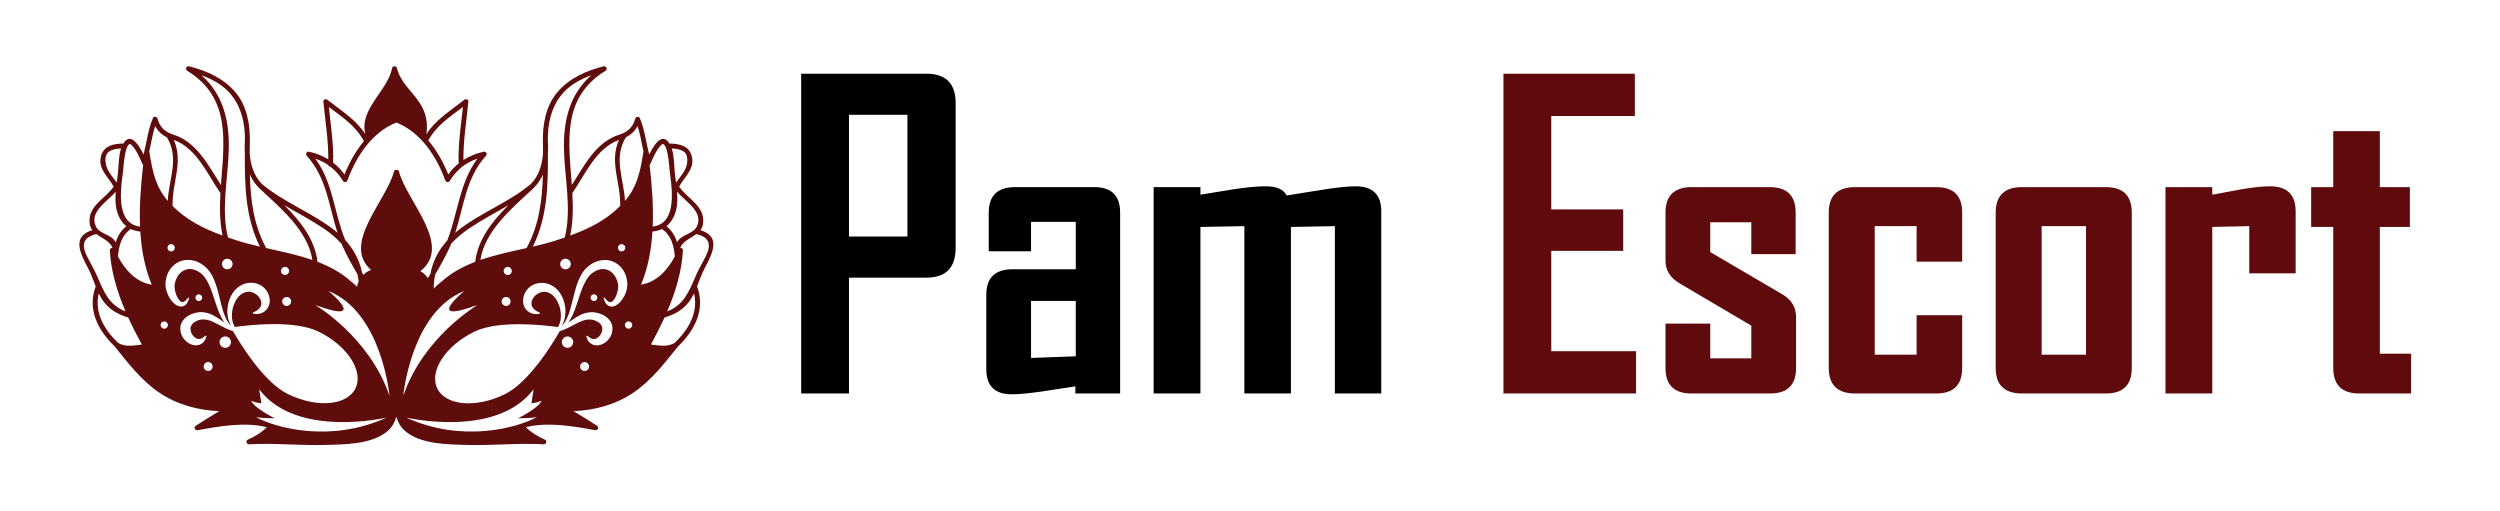
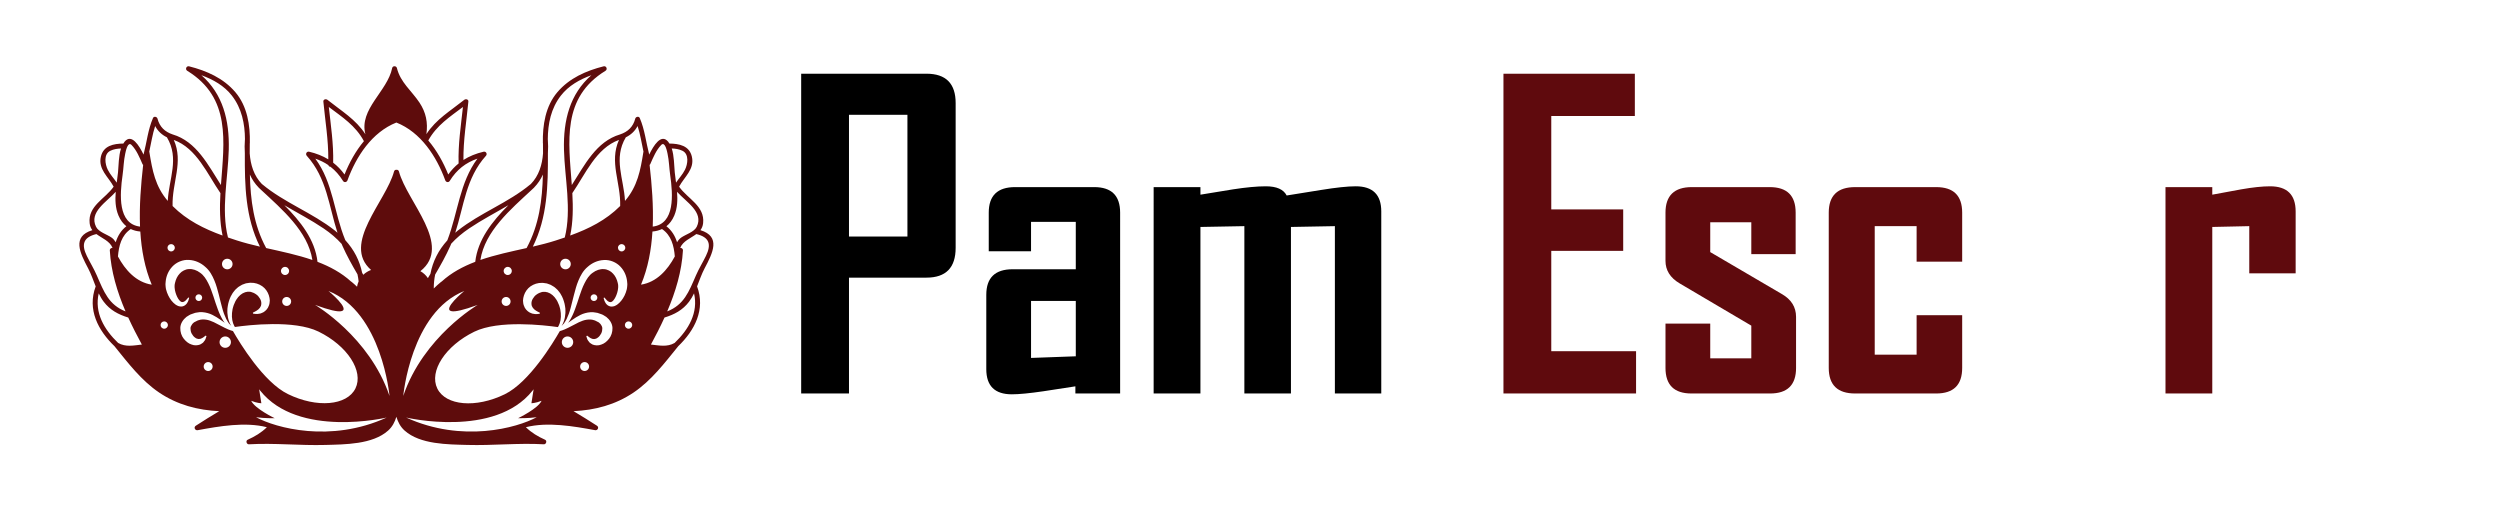
<svg xmlns="http://www.w3.org/2000/svg" version="1.1" id="Original" x="0px" y="0px" width="346.5px" height="70.87px" viewBox="0 0 346.5 70.87" enable-background="new 0 0 346.5 70.87" xml:space="preserve">
  <g id="Otros" display="none">
    <rect x="108.38" y="10.226" display="inline" fill="none" width="446.547" height="56.419" />
    <path display="inline" d="M133.5,54.537h-5.806l-10.62-27.896c0.283,1.359,0.425,2.426,0.425,3.2v24.695h-6.457V10.216h5.806   l10.62,27.329c-0.283-1.359-0.425-2.426-0.425-3.2V10.216h6.457V54.537z" />
    <path display="inline" d="M157.346,50.997c0,2.36-1.199,3.54-3.597,3.54h-11.611c-2.436,0-3.653-1.18-3.653-3.54V29.474   c0-2.36,1.218-3.54,3.653-3.54h11.611c2.397,0,3.597,1.18,3.597,3.54V50.997z M151.002,49.156V31.343h-6.146v17.813H151.002z" />
    <path display="inline" d="M193.568,54.537h-6.429V31.343l-6.089,0.113v23.081h-6.457V31.343l-6.089,0.113v23.081h-6.485V25.934   h6.485v1.048c1.51-0.245,3.011-0.491,4.503-0.736c1.831-0.283,3.351-0.425,4.56-0.425c1.491,0,2.454,0.425,2.889,1.274   c1.586-0.245,3.172-0.5,4.758-0.765c2.096-0.34,3.7-0.51,4.814-0.51c2.36,0,3.54,1.161,3.54,3.483V54.537z" />
    <path display="inline" d="M217.3,48.788c0,1.794-0.538,3.2-1.614,4.22s-2.511,1.529-4.305,1.529h-13.169V10.216h6.485v16.766   c1.51-0.227,3.021-0.462,4.531-0.708c1.907-0.302,3.417-0.453,4.531-0.453c2.36,0,3.54,1.161,3.54,3.483V48.788z M210.787,47.004   V31.343l-6.089,0.113v17.7h4.021C210.097,49.156,210.787,48.438,210.787,47.004z" />
    <path display="inline" d="M239.985,37.885h-6.429v-6.542l-5.126,0.113v23.081h-6.485V25.934h6.485v1.048   c1.34-0.245,2.671-0.491,3.993-0.736c1.604-0.283,2.945-0.425,4.021-0.425c2.36,0,3.54,1.161,3.54,3.483V37.885z" />
    <path display="inline" d="M262.131,50.997c0,2.36-1.218,3.54-3.653,3.54h-11.186c-2.436,0-3.653-1.18-3.653-3.54V29.474   c0-2.36,1.218-3.54,3.653-3.54h11.186c2.436,0,3.653,1.18,3.653,3.54V39.98l-1.784,1.784H249.84v8.015h6.089v-4.758h6.202V50.997z    M255.929,37.545v-6.854h-6.089v6.854H255.929z" />
    <path display="inline" fill="#5F0A0D" d="M301.468,50.487c0,2.7-1.341,4.05-4.021,4.05H283.06c-2.624,0-3.937-1.35-3.937-4.05   V14.294c0-2.719,1.313-4.078,3.937-4.078h14.387c2.681,0,4.021,1.359,4.021,4.078V50.487z M294.841,48.845V15.908h-9.091v32.937   H294.841z" />
    <path display="inline" fill="#5F0A0D" d="M318.801,54.537h-7.193c-2.398,0-3.598-1.18-3.598-3.54V31.456h-3.059v-5.522h3.059v-7.76   h6.457v7.76h4.164v5.522h-4.164v17.559h4.334V54.537z" />
    <path display="inline" fill="#5F0A0D" d="M340.437,37.885h-6.429v-6.542l-5.126,0.113v23.081h-6.485V25.934h6.485v1.048   c1.341-0.245,2.672-0.491,3.993-0.736c1.604-0.283,2.945-0.425,4.021-0.425c2.36,0,3.54,1.161,3.54,3.483V37.885z" />
    <path display="inline" fill="#5F0A0D" d="M362.951,50.997c0,2.36-1.199,3.54-3.597,3.54h-11.611c-2.436,0-3.653-1.18-3.653-3.54   V29.474c0-2.36,1.218-3.54,3.653-3.54h11.611c2.397,0,3.597,1.18,3.597,3.54V50.997z M356.607,49.156V31.343h-6.146v17.813H356.607   z" />
    <path display="inline" fill="#5F0A0D" d="M385.607,50.997c0,2.36-1.199,3.54-3.597,3.54h-10.903c-2.397,0-3.597-1.18-3.597-3.54   v-6.146h6.202v4.814h5.692v-4.531l-9.94-5.862c-1.303-0.774-1.954-1.813-1.954-3.115v-6.684c0-2.36,1.218-3.54,3.653-3.54h10.79   c2.397,0,3.597,1.18,3.597,3.54v5.749h-6.146v-4.418h-5.692v4.135l9.912,5.806c1.321,0.755,1.982,1.813,1.982,3.172V50.997z" />
  </g>
  <g id="_x38__xB0__Región" display="none">
    <rect x="108.38" y="10.226" display="inline" fill="none" width="446.547" height="56.419" />
    <path display="inline" d="M133.5,54.537h-5.806l-10.62-27.896c0.283,1.359,0.425,2.426,0.425,3.2v24.695h-6.457V10.216h5.806   l10.62,27.329c-0.283-1.359-0.425-2.426-0.425-3.2V10.216h6.457V54.537z" />
    <path display="inline" d="M157.346,50.997c0,2.36-1.199,3.54-3.597,3.54h-11.611c-2.436,0-3.653-1.18-3.653-3.54V29.474   c0-2.36,1.218-3.54,3.653-3.54h11.611c2.397,0,3.597,1.18,3.597,3.54V50.997z M151.002,49.156V31.343h-6.146v17.813H151.002z" />
    <path display="inline" d="M193.568,54.537h-6.429V31.343l-6.089,0.113v23.081h-6.457V31.343l-6.089,0.113v23.081h-6.485V25.934   h6.485v1.048c1.51-0.245,3.011-0.491,4.503-0.736c1.831-0.283,3.351-0.425,4.56-0.425c1.491,0,2.454,0.425,2.889,1.274   c1.586-0.245,3.172-0.5,4.758-0.765c2.096-0.34,3.7-0.51,4.814-0.51c2.36,0,3.54,1.161,3.54,3.483V54.537z" />
    <path display="inline" d="M217.3,48.788c0,1.794-0.538,3.2-1.614,4.22s-2.511,1.529-4.305,1.529h-13.169V10.216h6.485v16.766   c1.51-0.227,3.021-0.462,4.531-0.708c1.907-0.302,3.417-0.453,4.531-0.453c2.36,0,3.54,1.161,3.54,3.483V48.788z M210.787,47.004   V31.343l-6.089,0.113v17.7h4.021C210.097,49.156,210.787,48.438,210.787,47.004z" />
    <path display="inline" d="M239.985,37.885h-6.429v-6.542l-5.126,0.113v23.081h-6.485V25.934h6.485v1.048   c1.34-0.245,2.671-0.491,3.993-0.736c1.604-0.283,2.945-0.425,4.021-0.425c2.36,0,3.54,1.161,3.54,3.483V37.885z" />
    <path display="inline" d="M262.131,50.997c0,2.36-1.218,3.54-3.653,3.54h-11.186c-2.436,0-3.653-1.18-3.653-3.54V29.474   c0-2.36,1.218-3.54,3.653-3.54h11.186c2.436,0,3.653,1.18,3.653,3.54V39.98l-1.784,1.784H249.84v8.015h6.089v-4.758h6.202V50.997z    M255.929,37.545v-6.854h-6.089v6.854H255.929z" />
    <path display="inline" fill="#5F0A0D" d="M300.986,50.487c0,2.7-1.331,4.05-3.993,4.05h-13.99c-2.624,0-3.937-1.35-3.937-4.05   V37.602c0-1.643,0.548-2.898,1.643-3.767c1.303-0.755,2.615-1.51,3.937-2.266c-1.265-0.736-2.53-1.473-3.795-2.209   c-1.151-0.906-1.728-2.124-1.728-3.653V14.294c0-2.719,1.341-4.078,4.021-4.078h13.792c2.624,0,3.937,1.359,3.937,4.078v11.413   c0,1.548-0.566,2.766-1.699,3.653c-1.265,0.736-2.53,1.473-3.795,2.209c1.303,0.755,2.615,1.511,3.937,2.266   c1.114,0.869,1.671,2.124,1.671,3.767V50.487z M294.388,48.958V36.667l-4.361-2.492l-4.39,2.492v12.291H294.388z M294.331,26.415   v-10.62h-8.581v10.62l4.276,2.549L294.331,26.415z" />
    <path display="inline" fill="#5F0A0D" d="M320.16,25.594c0,2.322-1.143,3.483-3.428,3.483h-7.477c-2.284,0-3.427-1.161-3.427-3.483   V13.643c0-2.284,1.143-3.427,3.427-3.427h7.477c2.285,0,3.428,1.143,3.428,3.427V25.594z M315.742,25.027V14.294h-5.58v10.733   H315.742z" />
    <path display="inline" fill="#5F0A0D" d="M359.581,54.537h-6.91l-7.307-20.589v-3.993h6.514V15.908h-8.354v38.629h-6.627V10.216   h17.587c2.662,0,3.993,1.359,3.993,4.078v16.114c0,1.869-0.633,3.078-1.897,3.625c-0.68,0.283-2.114,0.425-4.305,0.425   L359.581,54.537z" />
    <path display="inline" fill="#5F0A0D" d="M381.784,50.997c0,2.36-1.218,3.54-3.653,3.54h-11.187c-2.436,0-3.653-1.18-3.653-3.54   V29.474c0-2.36,1.218-3.54,3.653-3.54h11.187c2.436,0,3.653,1.18,3.653,3.54V39.98L380,41.765h-10.507v8.015h6.089v-4.758h6.202   V50.997z M375.582,37.545v-6.854h-6.089v6.854H375.582z" />
-     <path display="inline" fill="#5F0A0D" d="M405.46,61.447c0,2.36-1.218,3.54-3.653,3.54h-11.271c-2.436,0-3.653-1.18-3.653-3.54   v-4.588h6.259v3.427h5.862v-5.919h-6.655c-1.813,0-3.252-0.51-4.318-1.529c-1.067-1.02-1.601-2.426-1.601-4.22V31.116   c0-1.643,0.463-2.936,1.388-3.88c0.925-0.944,2.199-1.416,3.823-1.416c0.812,0,3.267,0.387,7.363,1.161v-1.048h6.457V61.447z    M399.003,49.156V31.569c-2.171-0.227-3.521-0.34-4.05-0.34c-1.397,0-2.096,0.689-2.096,2.067v13.707   c0,1.435,0.718,2.152,2.152,2.152H399.003z" />
+     <path display="inline" fill="#5F0A0D" d="M405.46,61.447c0,2.36-1.218,3.54-3.653,3.54h-11.271c-2.436,0-3.653-1.18-3.653-3.54   v-4.588h6.259v3.427h5.862v-5.919h-6.655c-1.813,0-3.252-0.51-4.318-1.529c-1.067-1.02-1.601-2.426-1.601-4.22V31.116   c0.925-0.944,2.199-1.416,3.823-1.416c0.812,0,3.267,0.387,7.363,1.161v-1.048h6.457V61.447z    M399.003,49.156V31.569c-2.171-0.227-3.521-0.34-4.05-0.34c-1.397,0-2.096,0.689-2.096,2.067v13.707   c0,1.435,0.718,2.152,2.152,2.152H399.003z" />
    <path display="inline" fill="#5F0A0D" d="M416.76,21.827h-6.485v-6.684h6.485V21.827z M416.703,54.537h-6.372V25.934h6.372V54.537z   " />
    <path display="inline" fill="#5F0A0D" d="M440.379,50.997c0,2.36-1.199,3.54-3.597,3.54h-11.611c-2.436,0-3.653-1.18-3.653-3.54   V29.474c0-2.36,1.218-3.54,3.653-3.54h11.611c2.397,0,3.597,1.18,3.597,3.54V50.997z M439.388,16.56l-8.241,7.477h-4.758V23.81   l4.871-7.505h8.128V16.56z M434.035,49.156V31.343h-6.146v17.813H434.035z" />
    <path display="inline" fill="#5F0A0D" d="M464.14,54.537h-6.514V31.343l-6.089,0.113v23.081h-6.485V25.934h6.485v1.048   c1.511-0.245,3.012-0.481,4.503-0.708c1.851-0.302,3.37-0.453,4.56-0.453c2.36,0,3.54,1.161,3.54,3.483V54.537z" />
  </g>
  <g id="Masajes" display="none">
    <rect x="108.38" y="10.226" display="inline" fill="none" width="446.547" height="56.419" />
    <path display="inline" d="M133.5,54.537h-5.806l-10.62-27.896c0.283,1.359,0.425,2.426,0.425,3.2v24.695h-6.457V10.216h5.806   l10.62,27.329c-0.283-1.359-0.425-2.426-0.425-3.2V10.216h6.457V54.537z" />
    <path display="inline" d="M157.346,50.997c0,2.36-1.199,3.54-3.597,3.54h-11.611c-2.436,0-3.653-1.18-3.653-3.54V29.474   c0-2.36,1.218-3.54,3.653-3.54h11.611c2.397,0,3.597,1.18,3.597,3.54V50.997z M151.002,49.156V31.343h-6.146v17.813H151.002z" />
    <path display="inline" d="M193.568,54.537h-6.429V31.343l-6.089,0.113v23.081h-6.457V31.343l-6.089,0.113v23.081h-6.485V25.934   h6.485v1.048c1.51-0.245,3.011-0.491,4.503-0.736c1.831-0.283,3.351-0.425,4.56-0.425c1.491,0,2.454,0.425,2.889,1.274   c1.586-0.245,3.172-0.5,4.758-0.765c2.096-0.34,3.7-0.51,4.814-0.51c2.36,0,3.54,1.161,3.54,3.483V54.537z" />
    <path display="inline" d="M217.3,48.788c0,1.794-0.538,3.2-1.614,4.22s-2.511,1.529-4.305,1.529h-13.169V10.216h6.485v16.766   c1.51-0.227,3.021-0.462,4.531-0.708c1.907-0.302,3.417-0.453,4.531-0.453c2.36,0,3.54,1.161,3.54,3.483V48.788z M210.787,47.004   V31.343l-6.089,0.113v17.7h4.021C210.097,49.156,210.787,48.438,210.787,47.004z" />
    <path display="inline" d="M239.985,37.885h-6.429v-6.542l-5.126,0.113v23.081h-6.485V25.934h6.485v1.048   c1.34-0.245,2.671-0.491,3.993-0.736c1.604-0.283,2.945-0.425,4.021-0.425c2.36,0,3.54,1.161,3.54,3.483V37.885z" />
    <path display="inline" d="M262.131,50.997c0,2.36-1.218,3.54-3.653,3.54h-11.186c-2.436,0-3.653-1.18-3.653-3.54V29.474   c0-2.36,1.218-3.54,3.653-3.54h11.186c2.436,0,3.653,1.18,3.653,3.54V39.98l-1.784,1.784H249.84v8.015h6.089v-4.758h6.202V50.997z    M255.929,37.545v-6.854h-6.089v6.854H255.929z" />
    <path display="inline" fill="#5F0A0D" d="M305.914,54.537h-6.372V32.674c0-1.151,0.132-2.756,0.396-4.814l-5.721,22.628h-3.37   l-5.749-22.628c0.265,2.096,0.396,3.701,0.396,4.814v21.863h-6.372V10.216h6.259l6.967,24.497c0.075,0.265,0.132,0.935,0.17,2.011   c0-0.472,0.057-1.142,0.17-2.011l6.967-24.497h6.259V54.537z" />
    <path display="inline" fill="#5F0A0D" d="M329.307,54.537h-6.201v-0.991c-1.473,0.227-2.945,0.453-4.418,0.68   c-1.926,0.283-3.39,0.425-4.391,0.425c-2.359,0-3.539-1.161-3.539-3.483V40.858c0-2.36,1.217-3.54,3.652-3.54h8.752v-6.57h-6.203   v4.078h-5.861v-5.353c0-2.36,1.217-3.54,3.652-3.54h10.961c2.397,0,3.596,1.18,3.596,3.54V54.537z M323.162,49.383v-7.675h-6.203   v7.901L323.162,49.383z" />
    <path display="inline" fill="#5F0A0D" d="M351.935,50.997c0,2.36-1.199,3.54-3.597,3.54h-10.903c-2.397,0-3.597-1.18-3.597-3.54   v-6.146h6.202v4.814h5.692v-4.531l-9.94-5.862c-1.303-0.774-1.954-1.813-1.954-3.115v-6.684c0-2.36,1.218-3.54,3.653-3.54h10.79   c2.397,0,3.597,1.18,3.597,3.54v5.749h-6.146v-4.418h-5.692v4.135l9.912,5.806c1.321,0.755,1.982,1.813,1.982,3.172V50.997z" />
    <path display="inline" fill="#5F0A0D" d="M374.902,54.537H368.7v-0.991c-1.473,0.227-2.945,0.453-4.418,0.68   c-1.926,0.283-3.389,0.425-4.39,0.425c-2.36,0-3.54-1.161-3.54-3.483V40.858c0-2.36,1.218-3.54,3.653-3.54h8.751v-6.57h-6.202   v4.078h-5.862v-5.353c0-2.36,1.218-3.54,3.653-3.54h10.96c2.397,0,3.597,1.18,3.597,3.54V54.537z M368.757,49.383v-7.675h-6.202   v7.901L368.757,49.383z" />
    <path display="inline" fill="#5F0A0D" d="M386.089,61.447c0,2.36-1.199,3.54-3.597,3.54h-6.882v-5.409h4.106V25.934h6.372V61.447z    M386.146,21.827h-6.485v-6.684h6.485V21.827z" />
    <path display="inline" fill="#5F0A0D" d="M409.396,50.997c0,2.36-1.218,3.54-3.653,3.54h-11.187c-2.436,0-3.653-1.18-3.653-3.54   V29.474c0-2.36,1.218-3.54,3.653-3.54h11.187c2.436,0,3.653,1.18,3.653,3.54V39.98l-1.784,1.784h-10.507v8.015h6.089v-4.758h6.202   V50.997z M403.194,37.545v-6.854h-6.089v6.854H403.194z" />
    <path display="inline" fill="#5F0A0D" d="M432.081,50.997c0,2.36-1.199,3.54-3.597,3.54h-10.903c-2.397,0-3.597-1.18-3.597-3.54   v-6.146h6.202v4.814h5.692v-4.531l-9.94-5.862c-1.303-0.774-1.954-1.813-1.954-3.115v-6.684c0-2.36,1.218-3.54,3.653-3.54h10.79   c2.397,0,3.597,1.18,3.597,3.54v5.749h-6.146v-4.418h-5.692v4.135l9.912,5.806c1.321,0.755,1.982,1.813,1.982,3.172V50.997z" />
  </g>
  <g id="Santiago">
    <rect x="108.38" y="10.226" fill="none" width="446.547" height="56.419" />
    <path d="M132.453,34.345c0,2.757-1.35,4.135-4.05,4.135h-10.733v16.058h-6.627V10.216h17.36c2.7,0,4.05,1.359,4.05,4.078V34.345z    M125.769,32.787V15.908h-8.1v16.879H125.769z" />
    <path d="M155.25,54.537h-6.202v-0.991c-1.473,0.227-2.945,0.453-4.418,0.68c-1.926,0.283-3.389,0.425-4.39,0.425   c-2.36,0-3.54-1.161-3.54-3.483V40.858c0-2.36,1.218-3.54,3.653-3.54h8.751v-6.57h-6.202v4.078h-5.862v-5.353   c0-2.36,1.218-3.54,3.653-3.54h10.96c2.397,0,3.597,1.18,3.597,3.54V54.537z M149.105,49.383v-7.675h-6.202v7.901L149.105,49.383z" />
    <path d="M191.444,54.537h-6.429V31.343l-6.089,0.113v23.081h-6.457V31.343l-6.089,0.113v23.081h-6.485V25.934h6.485v1.048   c1.51-0.245,3.011-0.491,4.503-0.736c1.831-0.283,3.351-0.425,4.56-0.425c1.491,0,2.454,0.425,2.889,1.274   c1.586-0.245,3.172-0.5,4.758-0.765c2.096-0.34,3.7-0.51,4.814-0.51c2.36,0,3.54,1.161,3.54,3.483V54.537z" />
    <path fill="#5F0A0D" d="M226.759,54.537h-18.38V10.216h18.21v5.862h-11.583v12.942h9.969v5.749h-9.969v13.905h11.753V54.537z" />
    <path fill="#5F0A0D" d="M248.934,50.997c0,2.36-1.199,3.54-3.597,3.54h-10.903c-2.398,0-3.597-1.18-3.597-3.54v-6.146h6.202v4.814   h5.692v-4.531l-9.94-5.862c-1.303-0.774-1.954-1.813-1.954-3.115v-6.684c0-2.36,1.218-3.54,3.653-3.54h10.79   c2.397,0,3.597,1.18,3.597,3.54v5.749h-6.146v-4.418h-5.692v4.135l9.912,5.806c1.321,0.755,1.982,1.813,1.982,3.172V50.997z" />
    <path fill="#5F0A0D" d="M271.958,50.997c0,2.36-1.199,3.54-3.597,3.54h-11.243c-2.435,0-3.653-1.18-3.653-3.54V29.474   c0-2.36,1.218-3.54,3.653-3.54h11.243c2.397,0,3.597,1.18,3.597,3.54v6.797h-6.315v-4.928h-5.806v17.813h5.806V43.69h6.315V50.997z   " />
-     <path fill="#5F0A0D" d="M295.464,50.997c0,2.36-1.199,3.54-3.597,3.54h-11.611c-2.436,0-3.653-1.18-3.653-3.54V29.474   c0-2.36,1.218-3.54,3.653-3.54h11.611c2.397,0,3.597,1.18,3.597,3.54V50.997z M289.12,49.156V31.343h-6.146v17.813H289.12z" />
    <path fill="#5F0A0D" d="M318.178,37.885h-6.43v-6.542l-5.126,0.113v23.081h-6.485V25.934h6.485v1.048   c1.341-0.245,2.672-0.491,3.993-0.736c1.605-0.283,2.945-0.425,4.021-0.425c2.36,0,3.541,1.161,3.541,3.483V37.885z" />
-     <path fill="#5F0A0D" d="M334.178,54.537h-7.193c-2.397,0-3.597-1.18-3.597-3.54V31.456h-3.059v-5.522h3.059v-7.76h6.457v7.76h4.163   v5.522h-4.163v17.559h4.333V54.537z" />
  </g>
  <g id="Under" display="none">
    <rect x="108.38" y="10.226" display="inline" fill="none" width="446.547" height="56.419" />
    <path display="inline" d="M133.5,54.537h-5.806l-10.62-27.896c0.283,1.359,0.425,2.426,0.425,3.2v24.695h-6.457V10.216h5.806   l10.62,27.329c-0.283-1.359-0.425-2.426-0.425-3.2V10.216h6.457V54.537z" />
    <path display="inline" d="M157.346,50.997c0,2.36-1.199,3.54-3.597,3.54h-11.611c-2.436,0-3.653-1.18-3.653-3.54V29.474   c0-2.36,1.218-3.54,3.653-3.54h11.611c2.397,0,3.597,1.18,3.597,3.54V50.997z M151.002,49.156V31.343h-6.146v17.813H151.002z" />
    <path display="inline" d="M193.568,54.537h-6.429V31.343l-6.089,0.113v23.081h-6.457V31.343l-6.089,0.113v23.081h-6.485V25.934   h6.485v1.048c1.51-0.245,3.011-0.491,4.503-0.736c1.831-0.283,3.351-0.425,4.56-0.425c1.491,0,2.454,0.425,2.889,1.274   c1.586-0.245,3.172-0.5,4.758-0.765c2.096-0.34,3.7-0.51,4.814-0.51c2.36,0,3.54,1.161,3.54,3.483V54.537z" />
    <path display="inline" d="M217.3,48.788c0,1.794-0.538,3.2-1.614,4.22s-2.511,1.529-4.305,1.529h-13.169V10.216h6.485v16.766   c1.51-0.227,3.021-0.462,4.531-0.708c1.907-0.302,3.417-0.453,4.531-0.453c2.36,0,3.54,1.161,3.54,3.483V48.788z M210.787,47.004   V31.343l-6.089,0.113v17.7h4.021C210.097,49.156,210.787,48.438,210.787,47.004z" />
    <path display="inline" d="M239.985,37.885h-6.429v-6.542l-5.126,0.113v23.081h-6.485V25.934h6.485v1.048   c1.34-0.245,2.671-0.491,3.993-0.736c1.604-0.283,2.945-0.425,4.021-0.425c2.36,0,3.54,1.161,3.54,3.483V37.885z" />
    <path display="inline" d="M262.131,50.997c0,2.36-1.218,3.54-3.653,3.54h-11.186c-2.436,0-3.653-1.18-3.653-3.54V29.474   c0-2.36,1.218-3.54,3.653-3.54h11.186c2.436,0,3.653,1.18,3.653,3.54V39.98l-1.784,1.784H249.84v8.015h6.089v-4.758h6.202V50.997z    M255.929,37.545v-6.854h-6.089v6.854H255.929z" />
    <path display="inline" fill="#5F0A0D" d="M301.298,50.487c0,2.7-1.359,4.05-4.078,4.05h-14.075c-2.681,0-4.021-1.35-4.021-4.05   V10.216h6.627v38.629h8.921V10.216h6.627V50.487z" />
    <path display="inline" fill="#5F0A0D" d="M325.371,54.537h-6.514V31.343l-6.09,0.113v23.081h-6.485V25.934h6.485v1.048   c1.511-0.245,3.012-0.481,4.504-0.708c1.85-0.302,3.369-0.453,4.559-0.453c2.36,0,3.541,1.161,3.541,3.483V54.537z" />
    <path display="inline" fill="#5F0A0D" d="M348.99,54.537h-6.457v-0.991c-4.38,0.774-6.835,1.161-7.363,1.161   c-1.624,0-2.898-0.477-3.823-1.431c-0.925-0.953-1.388-2.251-1.388-3.894v-17.7c0-2.322,0.831-3.937,2.492-4.843   c1.208-0.68,3.04-1.02,5.494-1.02c0.548,0,1.341,0.019,2.379,0.057c1.038,0.038,1.774,0.057,2.209,0.057V10.216h6.457V54.537z    M342.533,48.958V31.343h-3.993c-1.435,0-2.152,0.718-2.152,2.152v13.679c0,1.397,0.68,2.096,2.039,2.096   C338.748,49.27,340.116,49.166,342.533,48.958z" />
    <path display="inline" fill="#5F0A0D" d="M372.185,50.997c0,2.36-1.218,3.54-3.653,3.54h-11.187c-2.436,0-3.653-1.18-3.653-3.54   V29.474c0-2.36,1.218-3.54,3.653-3.54h11.187c2.436,0,3.653,1.18,3.653,3.54V39.98l-1.784,1.784h-10.507v8.015h6.089v-4.758h6.202   V50.997z M365.982,37.545v-6.854h-6.089v6.854H365.982z" />
    <path display="inline" fill="#5F0A0D" d="M394.926,37.885h-6.429v-6.542l-5.126,0.113v23.081h-6.485V25.934h6.485v1.048   c1.341-0.245,2.672-0.491,3.993-0.736c1.604-0.283,2.945-0.425,4.021-0.425c2.36,0,3.54,1.161,3.54,3.483V37.885z" />
  </g>
  <g>
    <path fill="#5E0C0C" d="M97.077,31.899c0.197-0.261,0.334-0.573,0.376-0.969c0.257-2.393-2.142-3.361-3.329-5.056   c0.723-1.366,2.18-2.413,1.767-4.174c-0.355-1.511-1.755-1.788-3.114-1.804c-0.053-0.085-0.101-0.175-0.165-0.252   c-0.976-1.191-2.031,0.54-2.631,1.781c-0.445-1.694-0.609-3.448-1.313-5.072c-0.12-0.278-0.55-0.18-0.618,0.081   c-0.297,1.142-1.018,1.833-2.106,2.196c-3.3,0.974-4.921,4.248-6.692,7.016c-0.435-6.03-1.424-12.091,4.672-15.837   c0.327-0.201,0.113-0.713-0.262-0.618c-2.438,0.622-4.745,1.632-6.406,3.581c-1.661,1.948-2.068,4.587-2.012,7.063   c0,0.019,0.009,0.032,0.012,0.05c0.002,0.458,0.005,0.916,0.008,1.373c-0.113,1.585-0.578,3.111-1.7,4.259   c-0.011,0.007-0.02,0.008-0.029,0.016c-3.086,2.572-6.948,3.947-10.088,6.43c-0.123,0.097-0.232,0.201-0.349,0.3   c1.203-3.702,1.47-7.585,4.256-10.671c0.228-0.252,0.009-0.645-0.328-0.565c-1.055,0.249-1.978,0.625-2.793,1.145   c-0.028-2.718,0.425-5.389,0.684-8.092c0.032-0.328-0.375-0.401-0.577-0.239c-1.943,1.554-3.901,2.686-5.239,4.749   c0.222-1.604-0.048-2.996-0.961-4.372c-1.085-1.634-2.647-2.801-3.129-4.794c-0.077-0.316-0.586-0.332-0.653,0   c-0.648,3.233-4.626,5.703-3.713,9.18c-1.341-2.071-3.302-3.206-5.249-4.763c-0.202-0.161-0.609-0.089-0.577,0.239   c0.257,2.675,0.703,5.318,0.686,8.005c-0.782-0.474-1.658-0.824-2.655-1.059c-0.336-0.079-0.557,0.313-0.328,0.566   c2.786,3.085,3.053,6.966,4.256,10.668c-0.117-0.099-0.226-0.201-0.349-0.297c-3.14-2.483-7.002-3.858-10.088-6.43   c-0.009-0.008-0.019-0.009-0.029-0.016c-1.122-1.147-1.588-2.674-1.7-4.259c0.003-0.456,0.006-0.915,0.008-1.373   c0.002-0.018,0.011-0.031,0.011-0.05c0.056-2.476-0.351-5.115-2.012-7.063c-1.662-1.948-3.969-2.959-6.406-3.58   c-0.375-0.095-0.589,0.417-0.261,0.618c6.095,3.746,5.106,9.806,4.673,15.836c-1.771-2.766-3.393-6.041-6.693-7.015   c-1.087-0.362-1.808-1.053-2.105-2.196c-0.068-0.261-0.498-0.359-0.618-0.081c-0.704,1.623-0.868,3.377-1.313,5.072   c-0.6-1.241-1.654-2.972-2.631-1.781c-0.063,0.077-0.11,0.167-0.164,0.252c-1.359,0.016-2.759,0.293-3.114,1.804   c-0.414,1.761,1.044,2.808,1.767,4.174c-1.187,1.695-3.586,2.663-3.329,5.056c0.042,0.396,0.18,0.708,0.376,0.969   c-2.868,0.888-1.718,3.146-0.576,5.308c0.408,0.774,0.703,1.643,1.039,2.487c-1.194,3.2,0.326,6.102,2.63,8.314   c0.006,0.009,0.009,0.019,0.016,0.027c1.85,2.28,3.686,4.708,6.148,6.369c2.527,1.706,5.349,2.446,8.329,2.584   c-1.099,0.644-2.174,1.331-3.247,2.016c-0.334,0.214-0.11,0.687,0.262,0.618c2.965-0.544,6.58-1.18,9.587-0.411   c-0.765,0.756-1.66,1.286-2.661,1.737c-0.308,0.139-0.153,0.648,0.17,0.631c3.529-0.202,7.075,0.191,10.607,0.09   c2.7-0.078,6.532-0.059,8.691-1.993c0.59-0.529,0.926-1.192,1.143-1.908c0.215,0.716,0.551,1.379,1.141,1.908   c2.159,1.934,5.991,1.914,8.691,1.992c3.532,0.101,7.078-0.293,10.607-0.09c0.324,0.018,0.478-0.491,0.17-0.631   c-1-0.451-1.895-0.981-2.66-1.737c3.007-0.769,6.622-0.134,9.587,0.41c0.372,0.069,0.596-0.404,0.262-0.618   c-1.073-0.684-2.147-1.372-3.247-2.016c2.98-0.138,5.801-0.88,8.328-2.585c2.462-1.662,4.298-4.09,6.148-6.37   c0.008-0.009,0.011-0.018,0.016-0.027c2.304-2.212,3.823-5.114,2.631-8.314c0.336-0.844,0.632-1.712,1.039-2.487   C98.795,35.045,99.945,32.787,97.077,31.899z M96.567,31.433c-0.36,0.734-1.538,1.053-2.166,1.505   c-0.249,0.178-0.423,0.398-0.56,0.637c-0.272-0.862-0.727-1.633-1.477-2.218c0.444-0.355,0.819-0.833,1.094-1.489   c0.438-1.046,0.468-2.157,0.379-3.271c0.001-0.004,0.001-0.008,0.003-0.011C95.086,27.992,97.57,29.39,96.567,31.433z    M94.584,20.896c0.962,0.469,0.731,1.87,0.356,2.625c-0.342,0.685-0.846,1.198-1.243,1.792c-0.063-0.479-0.129-0.954-0.176-1.419   c-0.096-0.959-0.074-2.274-0.419-3.316C93.612,20.596,94.113,20.666,94.584,20.896z M90.134,22.73   c0.405-0.914,0.806-1.914,1.514-2.641c0.252-0.259,0.447-0.066,0.588,0.239c0.009,0.035,0.024,0.068,0.045,0.099   c0.134,0.335,0.213,0.752,0.242,0.881c0.213,0.969,0.223,1.96,0.362,2.939c0.392,2.739,0.69,6.781-2.417,7.161   c0.118-2.864-0.12-5.774-0.432-8.553C90.075,22.825,90.108,22.787,90.134,22.73z M79.326,26.764   c1.818-2.648,3.285-6.212,6.465-7.374c-1.375,3.063,0.257,5.895,0.166,9.161c-1.975,1.979-4.356,3.158-6.928,4.093   C79.431,30.761,79.438,28.773,79.326,26.764z M86.156,33.831c0.281,0,0.508,0.227,0.508,0.508c0,0.28-0.228,0.508-0.508,0.508   c-0.28,0-0.507-0.227-0.507-0.508C85.649,34.058,85.876,33.831,86.156,33.831z M79.11,36.594c0,0.404-0.328,0.733-0.733,0.733   c-0.405,0-0.733-0.328-0.733-0.733c0-0.405,0.327-0.732,0.733-0.732C78.782,35.862,79.11,36.189,79.11,36.594z M75.94,21.25   c0.043-0.629,0.038-1.267-0.009-1.904c-0.001-0.01-0.006-0.017-0.007-0.027c0.014-2.183,0.44-4.295,1.812-6.066   c1.066-1.376,2.605-2.237,4.227-2.829c-2.965,2.598-3.901,6.218-3.796,10.335c0.101,3.938,1.088,8.274,0.111,12.158   c-0.413,0.141-0.829,0.28-1.25,0.415c-1.015,0.326-2.084,0.597-3.177,0.852C75.872,30.117,75.959,25.735,75.94,21.25z    M73.656,26.346c0.09-0.078,0.174-0.16,0.259-0.242c0.033-0.03,0.067-0.061,0.1-0.093c0.006-0.005,0.007-0.011,0.012-0.017   c0.524-0.539,0.924-1.146,1.219-1.801c-0.089,3.531-0.514,6.967-2.259,10.186c-2.139,0.481-4.343,0.939-6.405,1.649   C67.205,32.047,70.789,29.013,73.656,26.346z M70.371,38.116c-0.311,0-0.563-0.252-0.563-0.564c0-0.311,0.252-0.563,0.563-0.563   c0.311,0,0.564,0.252,0.564,0.563C70.934,37.864,70.682,38.116,70.371,38.116z M70.766,41.781c0,0.343-0.278,0.62-0.62,0.62   c-0.343,0-0.621-0.278-0.621-0.62c0-0.343,0.278-0.621,0.621-0.621C70.488,41.16,70.766,41.438,70.766,41.781z M65.023,31.661   c1.751-1.184,3.628-2.151,5.441-3.222c-2.239,2.237-4.251,4.776-4.594,7.848c-1.715,0.655-3.314,1.51-4.665,2.743   c-0.022,0.012-0.046,0.018-0.066,0.036c-0.355,0.288-0.695,0.596-1.02,0.919c0-0.676,0.065-1.318,0.192-1.931   c0.764-1.302,1.501-2.616,2.111-3.992c0.043-0.095,0.078-0.192,0.118-0.288C63.234,33.01,64.066,32.308,65.023,31.661z    M64.163,14.826c-0.28,2.609-0.684,5.194-0.6,7.828c-0.53,0.428-1.007,0.934-1.437,1.531c-0.678-1.689-1.589-3.33-2.767-4.717   C60.516,17.373,62.336,16.209,64.163,14.826z M50.438,19.564c-1.139,1.367-2.023,2.97-2.686,4.621   c-0.467-0.648-0.992-1.189-1.576-1.638c0.069-2.597-0.324-5.147-0.602-7.721C47.431,16.231,49.282,17.405,50.438,19.564z    M43.703,21.987c0.663,0.232,1.266,0.524,1.809,0.9c0.035,0.147,0.162,0.226,0.298,0.229c0.657,0.513,1.233,1.151,1.732,1.96   c0.162,0.263,0.52,0.19,0.618-0.081c1.214-3.316,3.379-6.655,6.778-8.013c3.398,1.357,5.564,4.696,6.776,8.012   c0.1,0.271,0.457,0.343,0.619,0.081c0.971-1.573,2.215-2.521,3.838-3.089c-2.482,3.359-2.674,7.428-4.159,11.306   c-0.003,0.007-0.006,0.013-0.008,0.019c-1.241,1.367-2.019,2.917-2.347,4.648c-0.116,0.197-0.232,0.393-0.35,0.59   c-0.264-0.399-0.623-0.731-1.041-0.964c4.516-3.581-1.842-9.599-2.971-13.82c-0.048-0.18-0.197-0.246-0.34-0.234   c-0.143-0.012-0.291,0.053-0.34,0.234c-1.111,4.155-7.296,10.053-3.182,13.652c-0.405,0.148-0.773,0.372-1.078,0.668   c-0.054-0.091-0.107-0.183-0.16-0.274c-0.348-1.68-1.115-3.19-2.334-4.522C46.263,29.426,46.196,25.373,43.703,21.987z    M44.854,31.662c0.969,0.655,1.799,1.369,2.498,2.145c0.035,0.085,0.067,0.171,0.105,0.256c0.605,1.364,1.334,2.667,2.089,3.956   c0.068,0.32,0.126,0.645,0.159,0.982c-0.104,0.233-0.176,0.481-0.219,0.74c-0.244-0.231-0.488-0.463-0.749-0.673   c-0.021-0.018-0.044-0.024-0.066-0.036c-1.35-1.233-2.949-2.088-4.665-2.743c-0.343-3.072-2.355-5.611-4.595-7.848   C41.225,29.511,43.103,30.478,44.854,31.662z M35.851,25.996c0.005,0.006,0.007,0.012,0.012,0.017   c0.033,0.03,0.066,0.061,0.1,0.093c0.084,0.082,0.17,0.164,0.259,0.242c2.867,2.668,6.451,5.701,7.075,9.683   c-2.062-0.71-4.266-1.168-6.405-1.649c-1.745-3.219-2.171-6.656-2.26-10.186C34.928,24.849,35.327,25.457,35.851,25.996z    M39.731,41.161c0.343,0,0.621,0.277,0.621,0.621c0,0.343-0.278,0.62-0.621,0.62c-0.342,0-0.62-0.278-0.62-0.62   C39.111,41.438,39.39,41.161,39.731,41.161z M38.943,37.552c0-0.311,0.252-0.563,0.563-0.563c0.311,0,0.564,0.252,0.564,0.563   c0,0.312-0.253,0.564-0.564,0.564C39.195,38.117,38.943,37.864,38.943,37.552z M27.913,10.424c1.622,0.592,3.161,1.453,4.227,2.829   c1.372,1.771,1.799,3.883,1.812,6.066c-0.001,0.01-0.006,0.017-0.008,0.027c-0.047,0.637-0.052,1.276-0.009,1.904   c-0.02,4.486,0.068,8.868,2.089,12.932c-1.094-0.255-2.162-0.525-3.177-0.852c-0.42-0.135-0.836-0.273-1.249-0.416   c-0.977-3.883,0.01-8.22,0.11-12.157C31.815,16.641,30.879,13.021,27.913,10.424z M31.501,35.863c0.405,0,0.732,0.327,0.732,0.732   c0,0.404-0.327,0.733-0.732,0.733c-0.405,0-0.733-0.328-0.733-0.733C30.768,36.19,31.096,35.863,31.501,35.863z M30.551,26.765   c-0.112,2.009-0.104,3.997,0.296,5.88c-2.573-0.935-4.953-2.114-6.928-4.092c-0.09-3.266,1.541-6.098,0.166-9.161   C27.265,20.553,28.732,24.118,30.551,26.765z M24.228,34.34c0,0.28-0.227,0.508-0.508,0.508c-0.28,0-0.508-0.227-0.508-0.508   c0-0.28,0.227-0.508,0.508-0.508C24.001,33.832,24.228,34.059,24.228,34.34z M17.355,21.309c0.029-0.129,0.108-0.546,0.242-0.881   c0.019-0.031,0.035-0.064,0.044-0.099c0.141-0.305,0.336-0.498,0.588-0.239c0.708,0.727,1.109,1.727,1.514,2.641   c0.024,0.057,0.059,0.095,0.098,0.124c-0.311,2.779-0.549,5.69-0.431,8.553c-3.106-0.38-2.809-4.422-2.418-7.161   C17.132,23.27,17.141,22.278,17.355,21.309z M14.937,23.523c-0.376-0.755-0.606-2.156,0.355-2.625   c0.472-0.23,0.973-0.3,1.483-0.318c-0.346,1.041-0.323,2.357-0.419,3.316c-0.047,0.465-0.113,0.94-0.176,1.419   C15.782,24.72,15.279,24.208,14.937,23.523z M16.038,26.589c0.001,0.004,0.001,0.008,0.003,0.011   c-0.09,1.113-0.059,2.225,0.379,3.271c0.275,0.656,0.65,1.135,1.094,1.488c-0.75,0.585-1.205,1.356-1.477,2.218   c-0.137-0.239-0.311-0.459-0.56-0.637c-0.628-0.452-1.805-0.771-2.166-1.505C12.307,29.392,14.791,27.994,16.038,26.589z    M12.032,35.47c-0.766-1.563-0.517-2.588,1.327-3.028c0.001,0,0.001-0.001,0.003-0.001c0.79,0.59,1.843,0.958,2.236,1.912   c-0.186-0.008-0.392,0.129-0.381,0.337c0.167,2.933,1.023,5.765,2.183,8.471c-2.334-0.926-2.982-2.685-3.987-4.997   C13.009,37.23,12.479,36.381,12.032,35.47z M16.373,47.532c-1.948-1.867-3.303-4.207-2.69-6.87c0.199,0.41,0.422,0.803,0.694,1.161   c0.882,1.161,2.024,1.769,3.4,2.188c0.582,1.278,1.223,2.528,1.884,3.745C18.53,47.876,17.42,48.138,16.373,47.532z M16.347,35.546   c0.121-1.473,0.486-2.937,1.777-3.8c0.402,0.191,0.845,0.305,1.323,0.345c0.158,2.549,0.614,5.048,1.583,7.364   C18.866,39.117,17.36,37.433,16.347,35.546z M20.703,21.069c-0.003-0.017-0.012-0.028-0.016-0.043   c0.265-1.189,0.439-2.402,0.818-3.558c0.363,0.697,0.919,1.215,1.632,1.565c1.76,2.937,0.269,5.762,0.114,8.815   C21.518,25.819,21.118,23.652,20.703,21.069z M22.762,45.559c-0.28,0-0.508-0.227-0.508-0.507c0-0.28,0.227-0.508,0.508-0.508   c0.28,0,0.508,0.228,0.508,0.508C23.27,45.332,23.042,45.559,22.762,45.559z M28.851,51.422c-0.343,0-0.62-0.278-0.62-0.62   c0-0.342,0.278-0.62,0.62-0.62c0.343,0,0.62,0.278,0.62,0.62C29.472,51.144,29.194,51.422,28.851,51.422z M31.219,48.208   c-0.436,0-0.789-0.353-0.789-0.789c0-0.435,0.354-0.789,0.789-0.789c0.437,0,0.789,0.353,0.789,0.788   C32.008,47.855,31.656,48.208,31.219,48.208z M32.288,45.884c-0.212-0.061-0.435-0.134-0.67-0.233   c-0.62-0.261-1.281-0.66-1.978-0.994c-0.35-0.152-0.711-0.306-1.071-0.351c-0.359-0.049-0.713-0.048-1.045,0.074l-0.115,0.035   l-0.021,0.01l-0.071,0.036l-0.289,0.146l-0.143,0.074c-0.042,0.025-0.053,0.051-0.081,0.076c-0.047,0.05-0.093,0.094-0.141,0.134   c-0.159,0.221-0.274,0.416-0.262,0.632c-0.001,0.217,0.041,0.465,0.158,0.698c0.123,0.215,0.276,0.437,0.453,0.553   c0.086,0.084,0.172,0.1,0.261,0.157c0.086,0.03,0.172,0.037,0.263,0.057c0.083-0.016,0.176-0.013,0.263-0.034   c0.086-0.038,0.167-0.074,0.237-0.106c0.153-0.07,0.247-0.185,0.335-0.239c0.082-0.062,0.127-0.096,0.127-0.096l0.12,0.063   c0,0-0.016,0.056-0.047,0.159c-0.042,0.101-0.066,0.274-0.193,0.455c-0.066,0.089-0.143,0.191-0.237,0.3   c-0.108,0.092-0.253,0.171-0.408,0.262c-0.328,0.124-0.783,0.167-1.186-0.001c-0.426-0.133-0.784-0.433-1.086-0.814   c-0.302-0.381-0.49-0.915-0.471-1.503c0.019-0.612,0.405-1.165,0.853-1.516c0.237-0.147,0.54-0.354,0.719-0.389l0.305-0.106   l0.077-0.027l0.039-0.014c-0.011,0.004,0.108-0.04,0.061-0.022l0.017-0.003l0.025-0.004l0.191-0.033   c0.502-0.113,1.036-0.056,1.5,0.072c0.476,0.124,0.869,0.354,1.237,0.568c0.419,0.261,0.785,0.53,1.126,0.777   c-0.075-0.098-0.151-0.199-0.215-0.307c-0.282-0.467-0.535-1-0.742-1.571c-0.223-0.571-0.401-1.178-0.607-1.794   c-0.212-0.606-0.417-1.242-0.714-1.812c-0.288-0.572-0.638-1.116-1.115-1.443c-0.471-0.359-1.048-0.558-1.558-0.517   c-0.257,0.009-0.497,0.082-0.711,0.192c-0.217,0.104-0.408,0.253-0.568,0.431c-0.334,0.347-0.546,0.809-0.653,1.291l-0.047,0.227   l-0.001,0.005c0.001-0.017-0.003,0.047,0.001-0.038l-0.001,0.014l-0.001,0.027l-0.008,0.109c-0.016,0.169,0.004,0.229,0.002,0.328   c0.018,0.22,0.058,0.459,0.126,0.674c0.129,0.432,0.317,0.823,0.531,1.068c0.22,0.256,0.39,0.291,0.607,0.205   c0.213-0.092,0.377-0.286,0.472-0.404c0.103-0.125,0.158-0.192,0.158-0.192l0.124,0.054c0,0-0.026,0.087-0.074,0.252   c-0.025,0.083-0.049,0.189-0.12,0.302c-0.061,0.116-0.131,0.257-0.281,0.385c-0.061,0.074-0.155,0.128-0.265,0.178   c-0.103,0.063-0.232,0.076-0.369,0.085c-0.139,0.014-0.261-0.038-0.402-0.068c-0.112-0.054-0.247-0.11-0.355-0.186   c-0.434-0.306-0.772-0.747-1.033-1.278c-0.132-0.268-0.235-0.557-0.318-0.889c-0.03-0.181-0.064-0.403-0.063-0.526l-0.005-0.11   l-0.001-0.027l-0.001-0.015l0.003-0.06l0.005-0.063l0.022-0.26c0.064-0.697,0.352-1.456,0.924-2.058   c0.559-0.601,1.448-0.984,2.306-0.92c0.862,0.041,1.65,0.414,2.236,0.944c0.637,0.528,1.002,1.235,1.28,1.897   c0.286,0.672,0.447,1.341,0.619,1.979c0.158,0.636,0.303,1.25,0.461,1.813c0.147,0.571,0.338,1.082,0.554,1.533   c0.105,0.227,0.251,0.41,0.365,0.608c0.116,0.127,0.227,0.243,0.337,0.357c-0.12-0.194-0.233-0.409-0.317-0.661   c-0.118-0.337-0.185-0.718-0.213-1.126c-0.015-0.204,0.004-0.413,0.009-0.629c0.035-0.212,0.054-0.433,0.108-0.652   c0.112-0.435,0.255-0.891,0.522-1.31c0.108-0.221,0.293-0.406,0.445-0.61c0.198-0.169,0.369-0.376,0.611-0.502   c0.115-0.069,0.229-0.148,0.352-0.207l0.386-0.142l0.098-0.034l0.05-0.017l0.115-0.016l0.163-0.023   c0.119-0.012,0.196-0.041,0.347-0.04c0.641-0.017,1.162,0.169,1.624,0.481c0.452,0.316,0.758,0.781,0.915,1.255   c0.088,0.236,0.112,0.488,0.133,0.724c-0.02,0.246-0.033,0.479-0.124,0.696c-0.136,0.443-0.465,0.748-0.749,0.926   c-0.155,0.071-0.294,0.142-0.426,0.182c-0.134,0.022-0.257,0.041-0.367,0.059c-0.216,0.027-0.385-0.015-0.495-0.021   c-0.109-0.015-0.167-0.024-0.167-0.024l-0.013-0.134c0,0,0.051-0.027,0.146-0.077c0.09-0.057,0.235-0.1,0.383-0.208   c0.07-0.051,0.146-0.107,0.231-0.168c0.076-0.066,0.138-0.15,0.209-0.223c0.055-0.088,0.105-0.177,0.146-0.268   c0.017-0.105,0.059-0.194,0.05-0.306c0.012-0.207-0.042-0.447-0.173-0.673c-0.135-0.216-0.294-0.449-0.532-0.603   c-0.214-0.162-0.52-0.296-0.752-0.352c-0.065-0.024-0.206-0.009-0.306-0.016l-0.165,0l-0.054,0.013l-0.246,0.05   c-0.08,0.025-0.155,0.069-0.235,0.101c-0.168,0.052-0.294,0.192-0.449,0.284c-0.121,0.139-0.277,0.246-0.378,0.411   c-0.244,0.292-0.403,0.652-0.54,1.004c-0.066,0.177-0.102,0.361-0.155,0.539c-0.022,0.182-0.062,0.361-0.077,0.536   c-0.027,0.351-0.019,0.69,0.039,0.993c0.052,0.306,0.153,0.572,0.267,0.796c0.035,0.055,0.064,0.104,0.097,0.156   c1.869-0.268,8.206-1.013,11.589,0.639c3.997,1.954,6.289,5.478,5.12,7.87c-1.168,2.392-5.357,2.747-9.355,0.793   C36.53,52.981,33.225,47.524,32.288,45.884z M27.086,41.257c0-0.259,0.209-0.468,0.468-0.468c0.258,0,0.468,0.21,0.468,0.468   c0,0.258-0.21,0.468-0.468,0.468C27.296,41.726,27.086,41.515,27.086,41.257z M35.49,57.827c1.209,0.169,2.578,0.134,2.578,0.134   s-2.747-1.317-3.254-2.41c0.824,0.331,1.408,0.338,1.408,0.338l-0.304-1.936c0.049,0.064,0.098,0.128,0.147,0.19   c5.272,6.633,17.528,3.728,17.528,3.728C45.807,61.421,38.217,59.308,35.49,57.827z M43.668,42.259   c2.014,0.742,3.097,0.961,3.597,0.88c1.405-0.229-1.737-2.806-1.737-2.806c7.423,2.972,8.457,14.544,8.457,14.544   C51.204,46.658,43.668,42.259,43.668,42.259z M55.892,54.875c0,0,1.033-11.573,8.457-14.545c0,0-3.143,2.577-1.737,2.806   c0.502,0.081,1.584-0.137,3.597-0.88C66.21,42.258,58.674,46.658,55.892,54.875z M71.81,57.96c0,0,1.369,0.035,2.577-0.134   c-2.727,1.48-10.316,3.594-18.103,0.044c0,0,12.256,2.905,17.528-3.728c0.049-0.062,0.098-0.126,0.147-0.19l-0.304,1.936   c0,0,0.584-0.007,1.408-0.338C74.558,56.644,71.81,57.96,71.81,57.96z M78.659,48.207c-0.436,0-0.789-0.353-0.789-0.789   c0-0.435,0.353-0.789,0.789-0.789c0.436,0,0.789,0.353,0.789,0.788C79.448,47.854,79.095,48.207,78.659,48.207z M81.027,51.421   c-0.343,0-0.62-0.278-0.62-0.62c0-0.342,0.278-0.62,0.62-0.62c0.343,0,0.62,0.278,0.62,0.62   C81.647,51.143,81.37,51.421,81.027,51.421z M85.522,42.238c-0.108,0.076-0.241,0.132-0.355,0.186   c-0.142,0.03-0.262,0.082-0.402,0.068c-0.139-0.009-0.266-0.022-0.369-0.085c-0.111-0.049-0.205-0.103-0.265-0.178   c-0.15-0.128-0.22-0.268-0.28-0.384c-0.071-0.113-0.096-0.218-0.12-0.302c-0.047-0.163-0.074-0.251-0.074-0.251l0.124-0.054   c0,0,0.055,0.066,0.157,0.192c0.096,0.118,0.259,0.311,0.472,0.404c0.218,0.086,0.388,0.051,0.608-0.205   c0.214-0.245,0.402-0.635,0.531-1.068c0.068-0.215,0.108-0.453,0.126-0.674c-0.002-0.099,0.017-0.16,0.002-0.328l-0.008-0.109   l-0.002-0.027l-0.001-0.014c0.004,0.085,0,0.02,0.001,0.038l-0.001-0.005l-0.046-0.227c-0.108-0.482-0.319-0.944-0.653-1.291   c-0.16-0.178-0.351-0.327-0.567-0.431c-0.214-0.111-0.454-0.182-0.711-0.192c-0.51-0.042-1.087,0.157-1.558,0.517   c-0.478,0.326-0.827,0.871-1.115,1.443c-0.297,0.569-0.503,1.206-0.714,1.813c-0.205,0.616-0.384,1.223-0.606,1.794   c-0.207,0.571-0.46,1.105-0.742,1.571c-0.064,0.108-0.139,0.209-0.215,0.307c0.341-0.247,0.706-0.517,1.126-0.777   c0.368-0.214,0.761-0.444,1.237-0.568c0.464-0.128,1-0.185,1.5-0.071l0.191,0.033l0.025,0.004l0.017,0.003   c-0.046-0.018,0.072,0.026,0.061,0.022l0.039,0.014l0.077,0.027l0.305,0.105c0.178,0.036,0.481,0.242,0.718,0.389   c0.447,0.35,0.833,0.903,0.853,1.516c0.018,0.588-0.17,1.122-0.471,1.503c-0.302,0.381-0.66,0.681-1.086,0.814   c-0.403,0.169-0.857,0.125-1.185,0.001c-0.155-0.091-0.301-0.171-0.408-0.262c-0.093-0.109-0.171-0.212-0.237-0.3   c-0.127-0.181-0.151-0.354-0.192-0.455c-0.031-0.104-0.047-0.159-0.047-0.159l0.12-0.064c0,0,0.046,0.034,0.127,0.096   c0.088,0.054,0.182,0.169,0.335,0.239c0.072,0.032,0.152,0.067,0.238,0.106c0.087,0.021,0.18,0.018,0.262,0.034   c0.092-0.02,0.177-0.027,0.264-0.057c0.088-0.058,0.175-0.074,0.261-0.157c0.177-0.116,0.33-0.338,0.453-0.554   c0.117-0.233,0.159-0.481,0.157-0.698c0.013-0.217-0.103-0.412-0.262-0.632c-0.049-0.04-0.096-0.085-0.142-0.134   c-0.027-0.025-0.039-0.051-0.081-0.076l-0.142-0.074l-0.29-0.145l-0.072-0.037l-0.021-0.01l-0.115-0.035   c-0.332-0.123-0.686-0.124-1.045-0.074c-0.36,0.045-0.722,0.199-1.071,0.351c-0.697,0.335-1.358,0.734-1.978,0.994   c-0.235,0.099-0.457,0.172-0.67,0.233c-0.937,1.64-4.241,7.097-7.625,8.75c-3.998,1.954-8.187,1.599-9.355-0.793   c-1.169-2.392,1.123-5.916,5.121-7.87c3.385-1.655,9.722-0.91,11.591-0.642c0.032-0.052,0.061-0.101,0.096-0.156   c0.113-0.224,0.215-0.49,0.267-0.796c0.059-0.303,0.067-0.642,0.04-0.993c-0.015-0.176-0.054-0.355-0.077-0.536   c-0.054-0.178-0.089-0.362-0.155-0.539c-0.137-0.352-0.296-0.712-0.539-1.004c-0.101-0.165-0.257-0.272-0.378-0.411   c-0.155-0.093-0.282-0.232-0.449-0.284c-0.08-0.032-0.155-0.076-0.235-0.101l-0.246-0.05l-0.055-0.012l-0.167,0   c-0.1,0.007-0.241-0.009-0.306,0.016c-0.232,0.055-0.538,0.189-0.752,0.352c-0.238,0.154-0.398,0.387-0.533,0.603   c-0.132,0.226-0.185,0.466-0.173,0.673c-0.009,0.111,0.033,0.2,0.05,0.306c0.042,0.09,0.091,0.179,0.146,0.267   c0.072,0.074,0.134,0.158,0.21,0.223c0.084,0.061,0.161,0.118,0.231,0.169c0.147,0.107,0.293,0.15,0.383,0.207   c0.095,0.049,0.146,0.077,0.146,0.077l-0.013,0.135c0,0-0.058,0.009-0.167,0.024c-0.11,0.007-0.279,0.049-0.495,0.021   c-0.111-0.018-0.234-0.037-0.367-0.059c-0.132-0.04-0.271-0.111-0.426-0.182c-0.284-0.178-0.613-0.483-0.749-0.926   c-0.091-0.216-0.105-0.449-0.124-0.695c0.019-0.237,0.045-0.489,0.133-0.725c0.157-0.474,0.463-0.94,0.915-1.255   c0.463-0.311,0.982-0.497,1.624-0.481c0.152-0.001,0.229,0.027,0.348,0.04l0.163,0.023l0.115,0.016l0.049,0.017l0.098,0.034   l0.387,0.142c0.123,0.058,0.235,0.136,0.351,0.206c0.243,0.126,0.415,0.333,0.612,0.502c0.152,0.204,0.337,0.388,0.446,0.609   c0.267,0.418,0.41,0.874,0.522,1.31c0.054,0.219,0.074,0.44,0.108,0.652c0.005,0.216,0.023,0.425,0.009,0.629   c-0.027,0.408-0.095,0.79-0.212,1.126c-0.082,0.252-0.197,0.467-0.317,0.661c0.111-0.113,0.221-0.23,0.337-0.357   c0.114-0.197,0.26-0.382,0.365-0.608c0.217-0.451,0.407-0.962,0.554-1.533c0.157-0.563,0.303-1.177,0.461-1.813   c0.171-0.638,0.332-1.307,0.619-1.979c0.278-0.662,0.643-1.37,1.279-1.896c0.586-0.53,1.374-0.904,2.236-0.944   c0.858-0.064,1.747,0.32,2.306,0.92c0.571,0.602,0.859,1.36,0.924,2.058l0.022,0.26l0.005,0.064l0.004,0.06l-0.001,0.015   l-0.002,0.027l-0.005,0.109c0.001,0.123-0.033,0.346-0.063,0.526c-0.082,0.332-0.186,0.621-0.318,0.889   C86.294,41.491,85.956,41.932,85.522,42.238z M82.792,41.256c0,0.258-0.21,0.468-0.468,0.468c-0.259,0-0.468-0.21-0.468-0.468   c0-0.259,0.21-0.468,0.468-0.468C82.582,40.788,82.792,40.997,82.792,41.256z M87.115,45.558c-0.28,0-0.507-0.227-0.507-0.507   c0-0.28,0.228-0.508,0.507-0.508c0.28,0,0.508,0.228,0.508,0.508C87.623,45.331,87.395,45.558,87.115,45.558z M86.624,27.848   c-0.155-3.053-1.645-5.878,0.114-8.815c0.713-0.352,1.269-0.868,1.633-1.565c0.379,1.157,0.553,2.369,0.817,3.558   c-0.004,0.015-0.012,0.026-0.015,0.043C88.758,23.65,88.359,25.818,86.624,27.848z M90.429,32.089   c0.478-0.04,0.921-0.154,1.323-0.345c1.291,0.863,1.656,2.326,1.777,3.799c-1.013,1.887-2.517,3.57-4.683,3.909   C89.815,37.137,90.271,34.638,90.429,32.089z M93.505,47.531c-1.047,0.606-2.157,0.343-3.288,0.223   c0.661-1.218,1.302-2.467,1.883-3.745c1.375-0.419,2.517-1.026,3.4-2.188c0.272-0.358,0.496-0.751,0.695-1.161   C96.809,43.324,95.453,45.663,93.505,47.531z M96.462,38.163c-1.003,2.312-1.651,4.071-3.987,4.997   c1.16-2.707,2.016-5.539,2.183-8.471c0.012-0.207-0.196-0.345-0.382-0.337c0.393-0.955,1.445-1.322,2.236-1.913   c0.002,0,0.002,0.001,0.003,0.001c1.844,0.44,2.093,1.465,1.327,3.028C97.398,36.379,96.868,37.229,96.462,38.163z" />
  </g>
  <g>
</g>
  <g>
</g>
  <g>
</g>
  <g>
</g>
  <g>
</g>
  <g>
</g>
</svg>